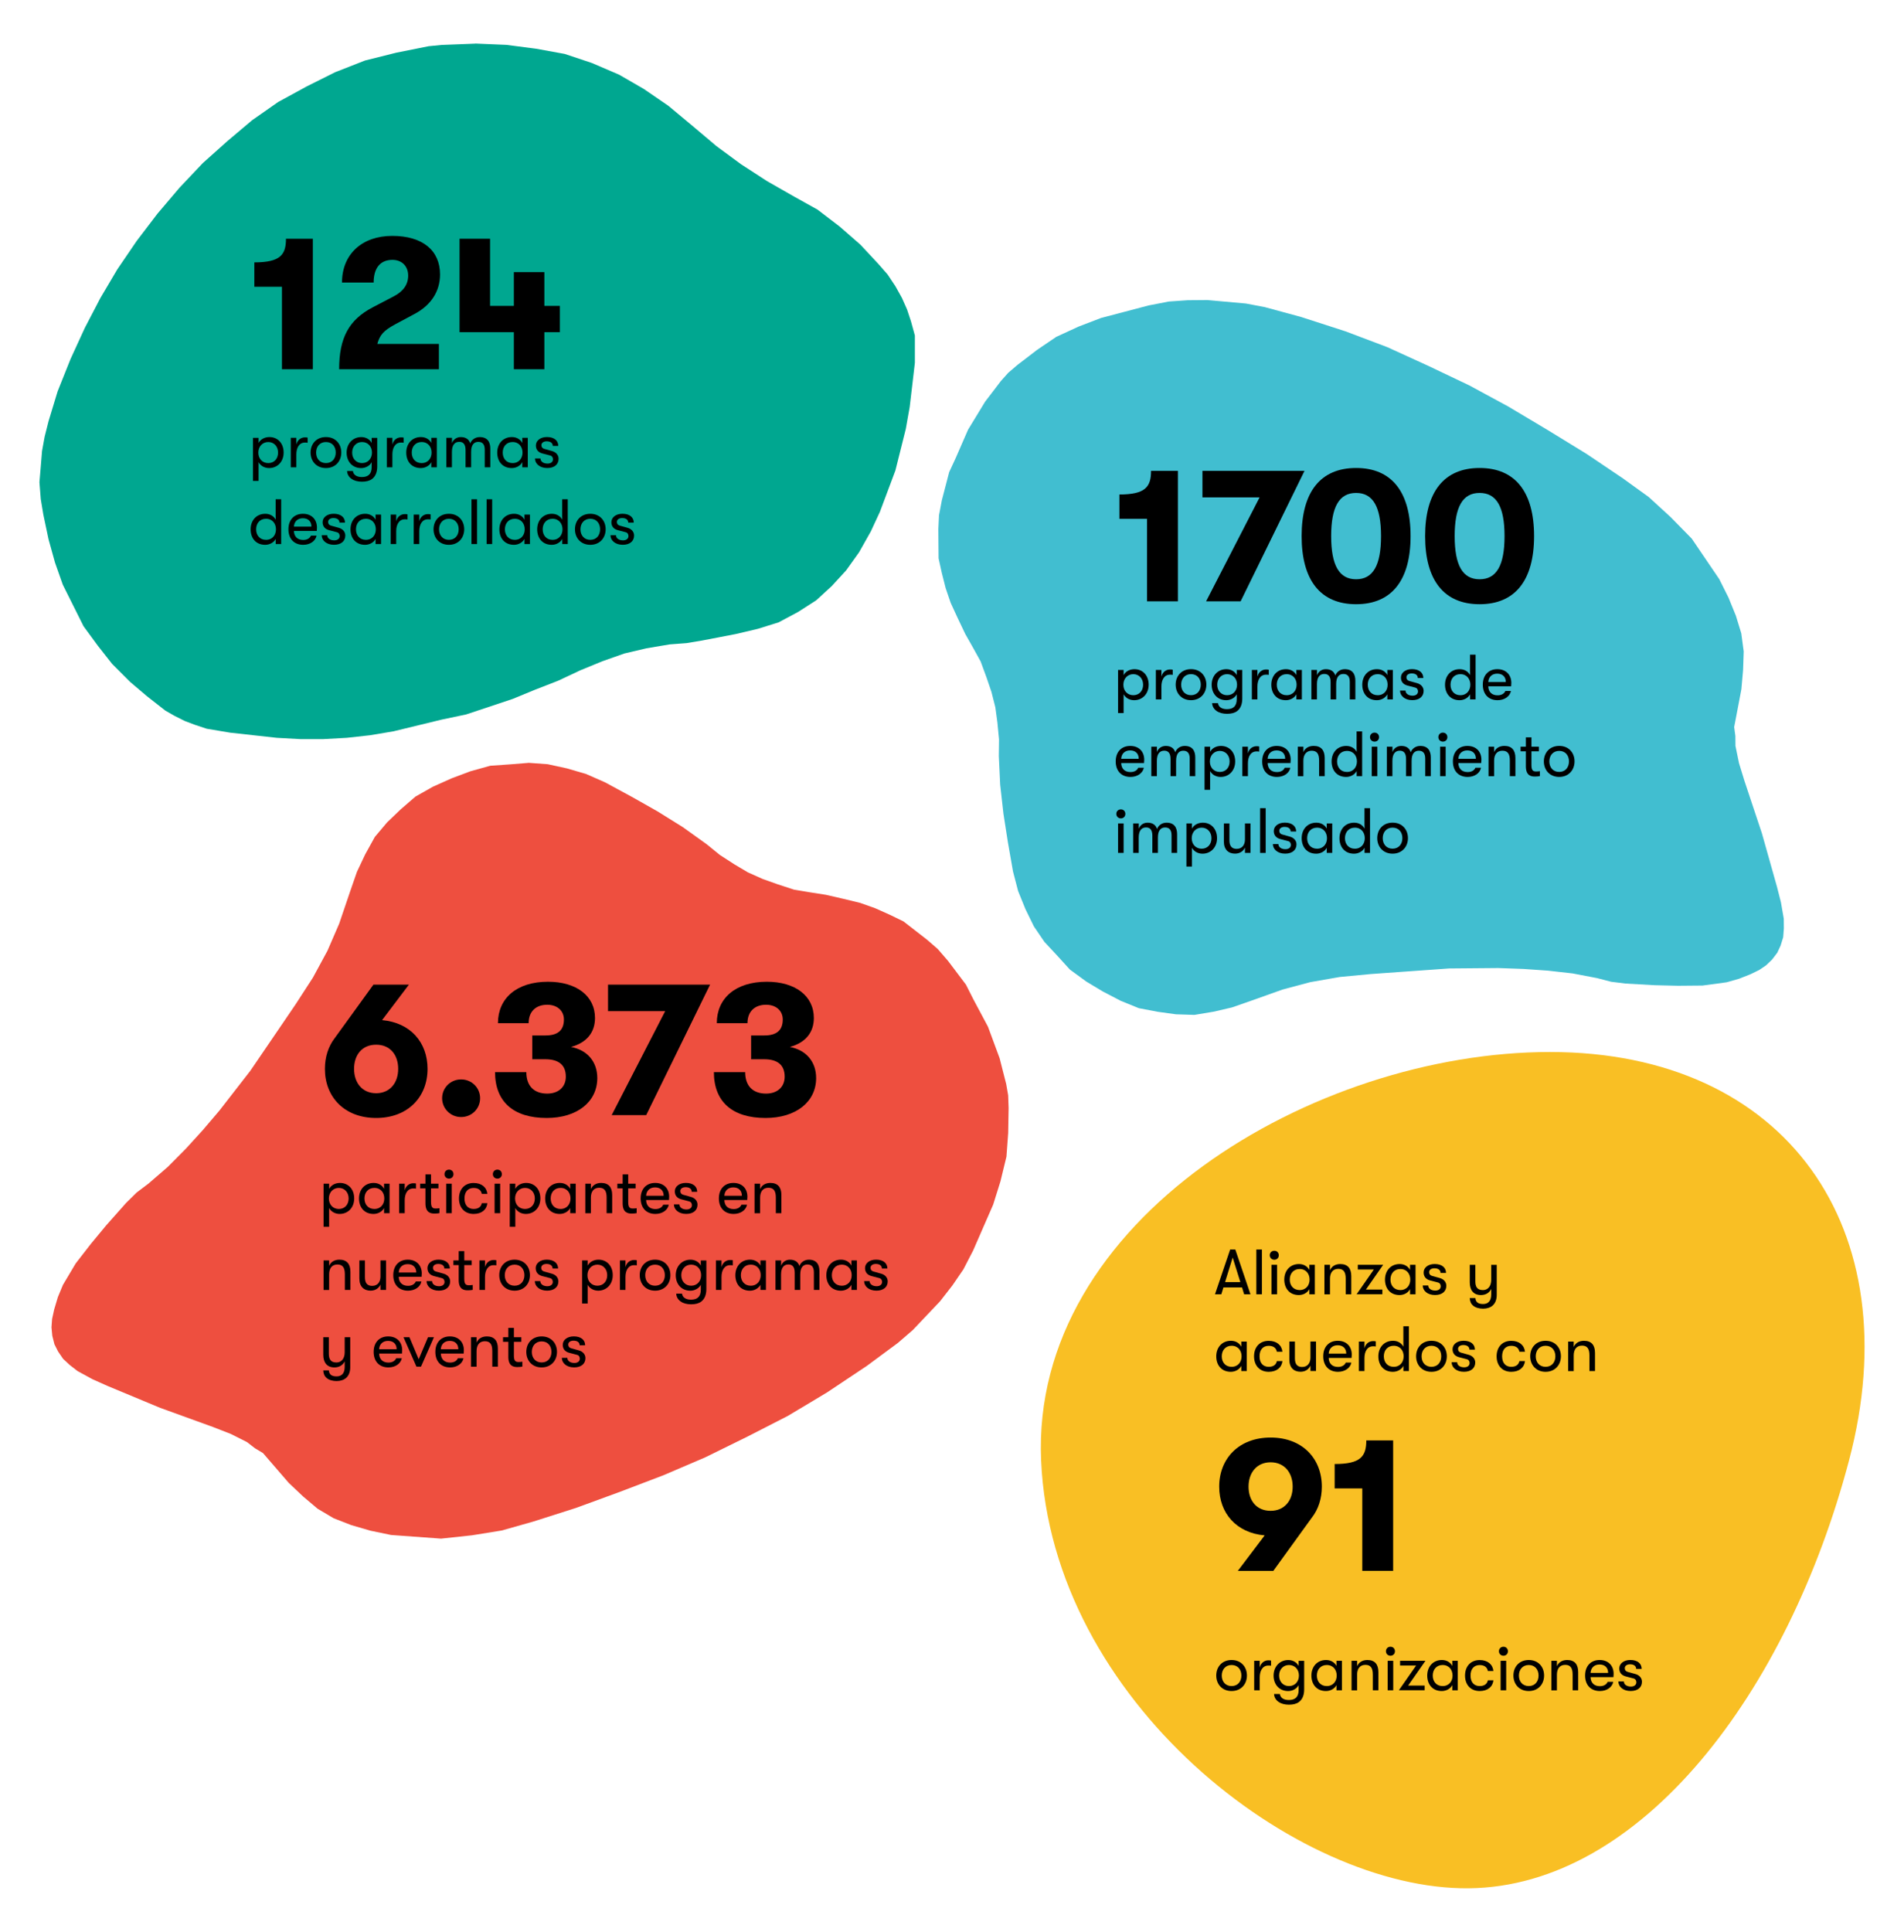
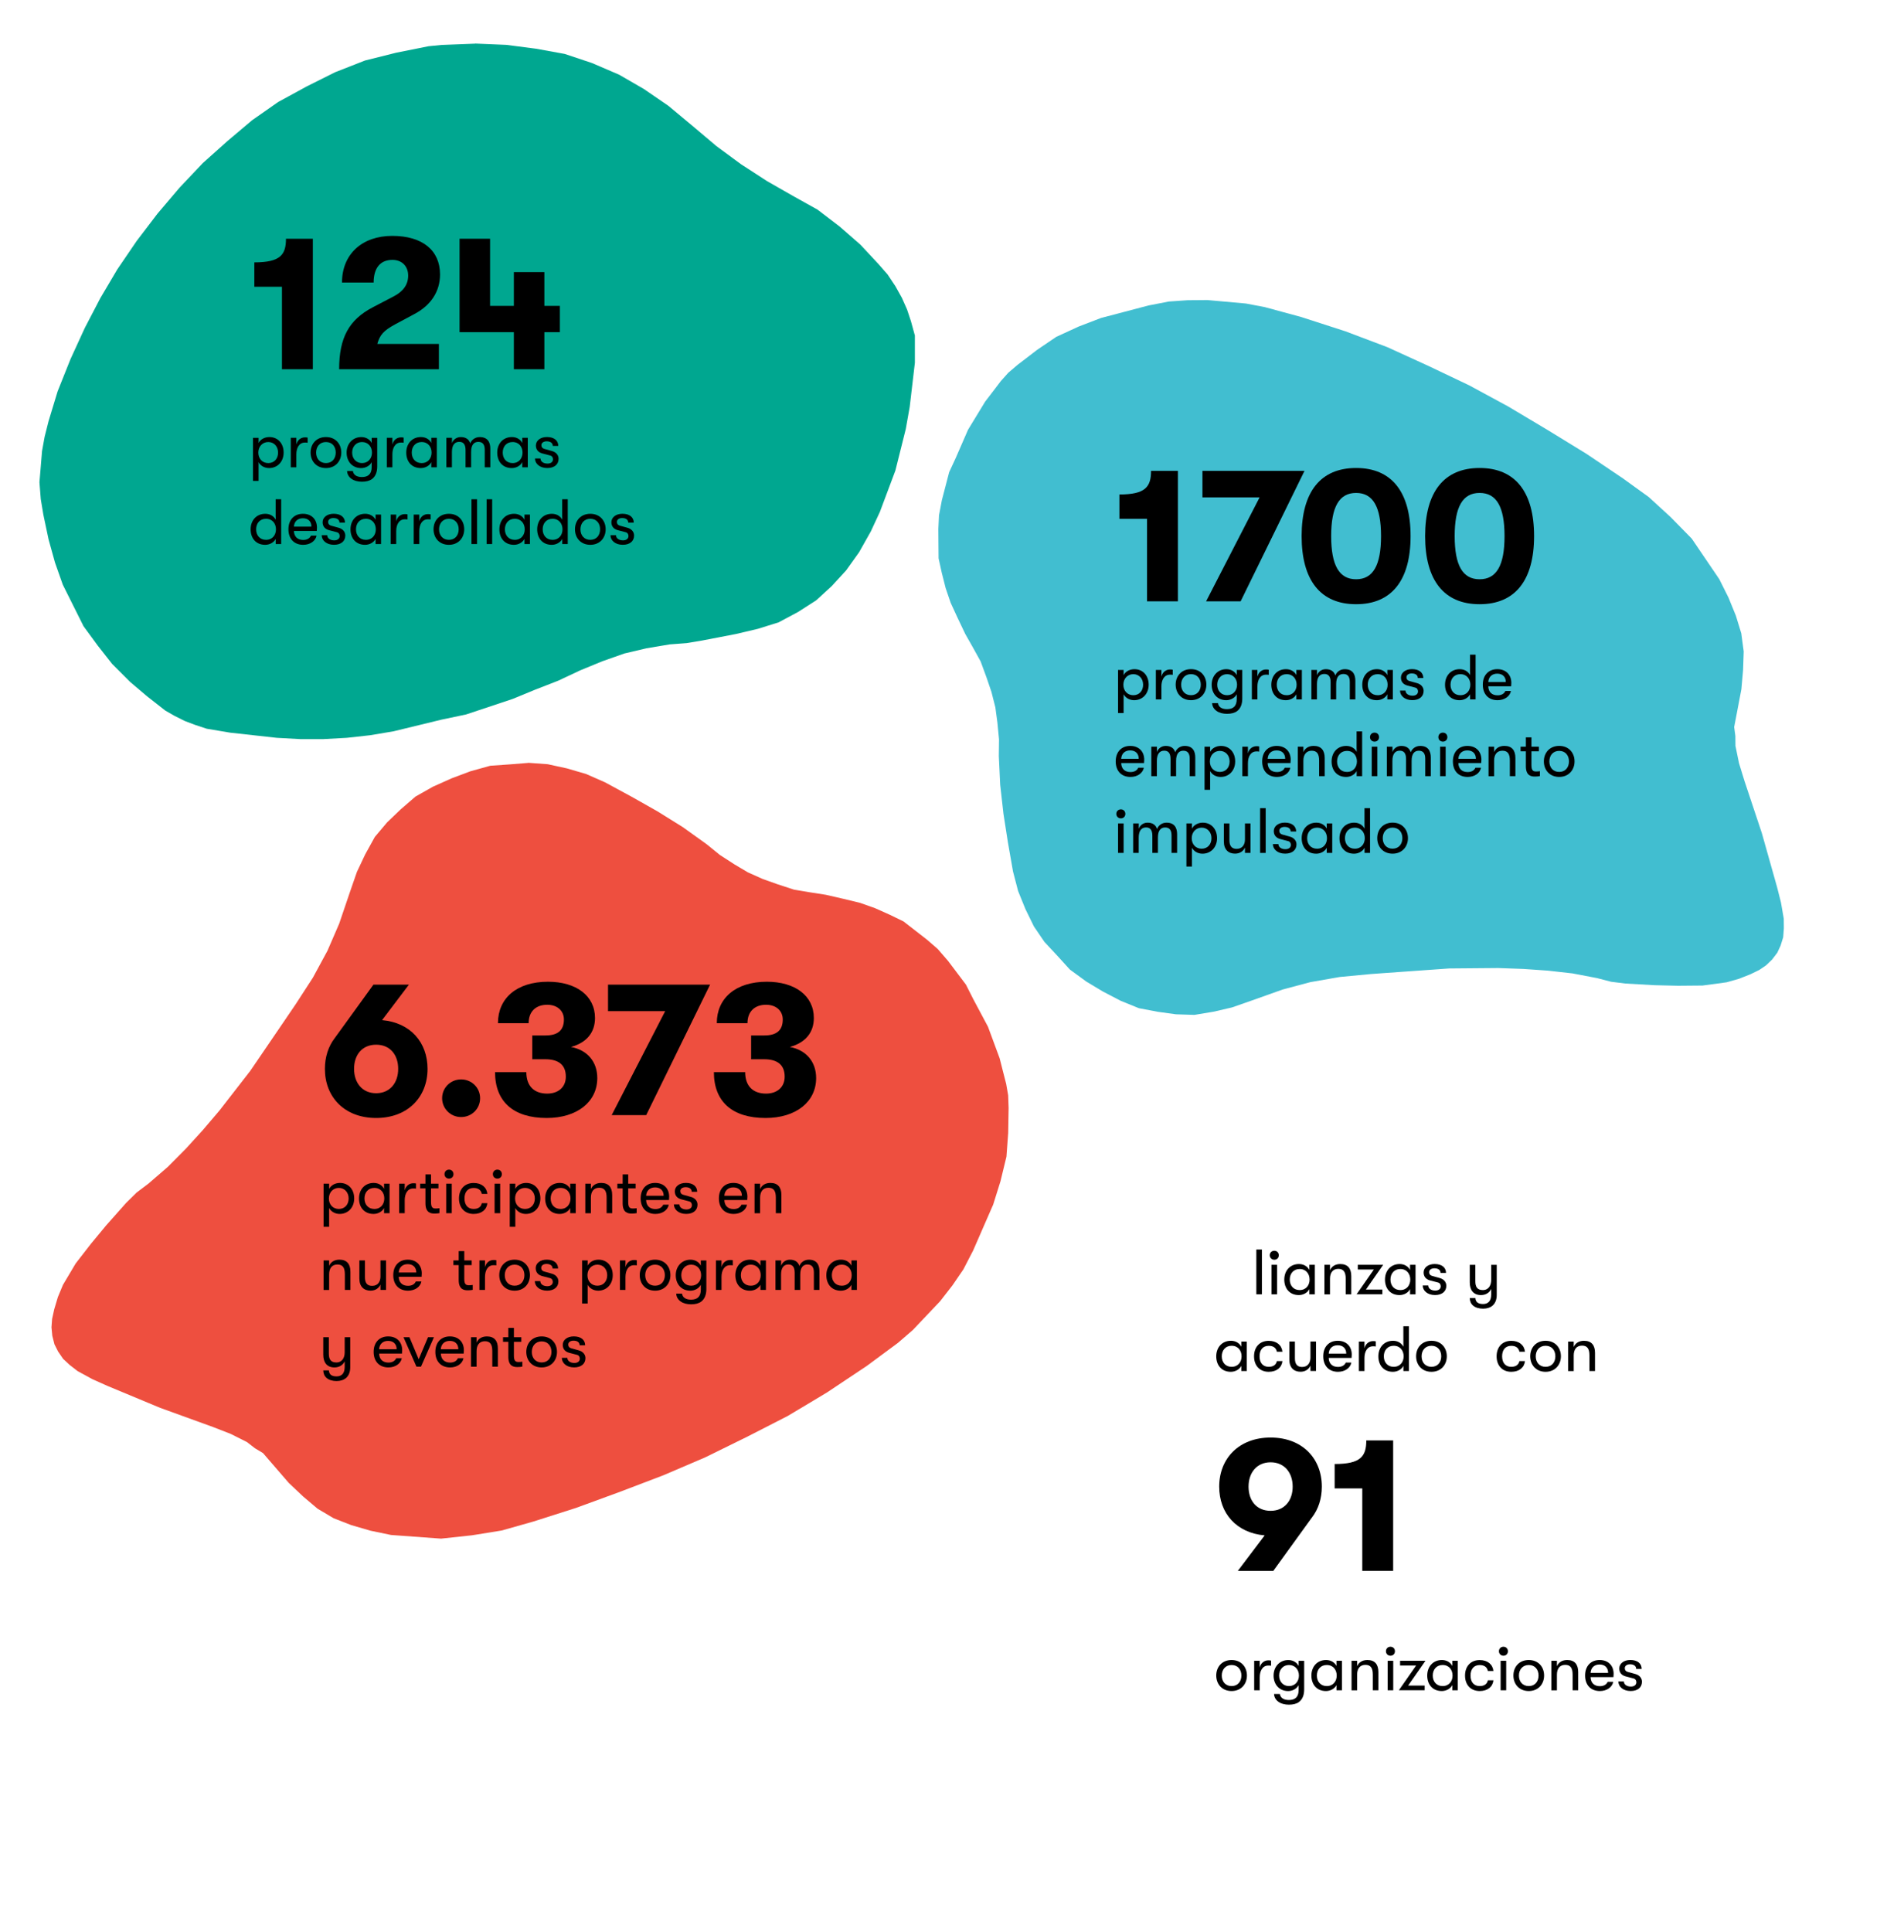
<svg xmlns="http://www.w3.org/2000/svg" id="Capa_1" viewBox="0 0 714.72 725">
  <defs>
    <style>.cls-1{fill:#ee4f3f;}.cls-1,.cls-2,.cls-3{fill-rule:evenodd;}.cls-2{fill:#41bed0;}.cls-4{fill:#f9bf24;}.cls-3{fill:#00a790;}</style>
  </defs>
  <path class="cls-3" d="M178.4,16.38l-12.66.49-4.87.48-12.18,2.44-11.68,2.92-11.2,4.39-10.71,5.35-10.71,5.84-9.74,6.82-9.25,7.8-9.25,8.27-8.76,9.25-8.27,9.74-7.8,10.23-7.3,10.71-6.33,10.71-5.84,11.2-5.36,11.68-4.87,12.18-3.4,11.2-1.47,5.84-.97,5.35-.48,5.84-.49,5.85.49,6.32.97,5.84,1.95,9.25,2.43,8.76,2.92,8.28,3.89,7.79,3.89,7.79,5.36,7.31,5.36,6.82,6.82,6.82,6.32,5.36,6.83,5.35,3.4,1.95,3.89,1.95,3.89,1.47,4.39,1.45,8.76,1.47,8.76.97,8.76.97,8.77.48h8.76l8.76-.48,8.76-.97,8.76-1.47,18.02-4.38,9.25-1.95,8.76-2.92,8.76-2.92,8.28-3.41,8.76-3.41,8.28-3.89,8.27-3.4,8.28-2.92,8.28-1.95,8.76-1.47,6.32-.48,5.84-.97,12.67-2.44,8.27-1.95,7.79-2.43,7.31-3.91,6.82-4.38,5.84-5.36,5.36-5.84,4.87-6.82,4.39-7.79,3.4-7.31,2.92-7.79,2.92-7.79,1.95-7.79,1.95-7.79,1.47-8.28.97-8.28.97-8.27v-10.23l-1.47-5.36-1.45-4.38-1.95-4.39-2.44-4.38-2.92-4.39-3.4-3.89-6.82-7.31-7.8-6.82-8.27-6.32-8.76-4.88-10.23-5.84-9.74-6.32-9.25-6.82-9.25-7.8-8.76-7.3-9.24-6.33-9.25-5.35-10.23-4.39-10.23-3.41-10.71-1.95-11.19-1.45-11.69-.49Z" />
  <path d="M105.84,107.6h-10.37v-9.14c9.72,0,11.88-2.81,11.88-8.86h10.08v48.96h-11.59v-30.96Z" />
  <path d="M139.97,115.3l7.85-4.1c3.6-1.87,5.4-4.46,5.4-7.78,0-3.53-2.38-5.9-5.9-5.9-4.54,0-7.06,3.02-7.06,8.5h-11.88c0-10.58,7.49-17.5,18.87-17.5s17.93,5.47,17.93,14.47c0,6.34-3.38,11.59-9.72,14.91l-7.27,3.89c-4.18,2.3-5.62,3.89-6.55,7.27h23.11v9.5h-37.44c0-11.81,3.67-18.58,12.67-23.26Z" />
  <path d="M210.17,124.66h-5.83v13.9h-11.45v-13.9h-20.38v-35.07h11.45v25.2h8.93v-12.67h11.45v12.67h5.83v9.86Z" />
  <path d="M106.47,169.84c0,3.38-2.28,5.81-5.47,5.81-1.7,0-3.24-.86-3.94-2.23v7.06h-2.09v-16.18h2.09v1.94c.7-1.37,2.28-2.23,4.06-2.23,3.17,0,5.35,2.38,5.35,5.83ZM104.38,169.84c0-2.3-1.54-3.96-3.67-3.96s-3.74,1.63-3.74,3.96,1.54,3.94,3.74,3.94,3.67-1.63,3.67-3.94Z" />
  <path d="M109.15,164.3h2.09v2.52c.46-1.87,1.87-2.69,3.24-2.69.38,0,.74.02,1.01.1v1.92c-.36-.07-.62-.07-1.03-.07-2.18,0-3.22,1.99-3.22,4.44v4.85h-2.09v-11.06Z" />
  <path d="M116.59,169.82c0-3.22,2.16-5.81,5.76-5.81s5.76,2.59,5.76,5.81-2.18,5.83-5.76,5.83-5.76-2.59-5.76-5.83ZM126.03,169.82c0-2.21-1.34-3.94-3.67-3.94s-3.7,1.73-3.7,3.96,1.37,3.94,3.7,3.94,3.67-1.73,3.67-3.96Z" />
  <path d="M141.6,164.3v10.78c0,2.11-.67,3.7-1.92,4.66-.94.7-2.21,1.03-3.82,1.03-1.51,0-2.93-.36-3.91-1.08-1.01-.7-1.61-1.73-1.66-2.93h2.18c.17,1.3,1.27,2.26,3.38,2.26,2.38,0,3.67-1.15,3.67-3.79v-1.8c-.7,1.39-2.33,2.23-3.94,2.23-3.38,0-5.47-2.54-5.47-5.81s2.23-5.83,5.52-5.83c1.7,0,3.19.84,3.89,2.23v-1.94h2.06ZM139.63,169.84c0-2.18-1.42-3.96-3.74-3.96-2.18,0-3.7,1.68-3.7,3.96s1.51,3.94,3.7,3.94c2.33,0,3.74-1.78,3.74-3.94Z" />
  <path d="M145.2,164.3h2.09v2.52c.46-1.87,1.87-2.69,3.24-2.69.38,0,.74.02,1.01.1v1.92c-.36-.07-.62-.07-1.03-.07-2.18,0-3.22,1.99-3.22,4.44v4.85h-2.09v-11.06Z" />
  <path d="M152.5,169.84c0-3.26,2.09-5.83,5.52-5.83,1.75,0,3.19.86,3.89,2.23v-1.94h2.06v11.06h-2.06v-1.94c-.7,1.37-2.28,2.23-3.94,2.23-3.53,0-5.47-2.54-5.47-5.81ZM162,169.84c0-2.14-1.32-3.96-3.74-3.96-2.28,0-3.7,1.68-3.7,3.96s1.42,3.94,3.7,3.94c2.42,0,3.74-1.82,3.74-3.94Z" />
  <path d="M167.57,164.3h2.09v2.02c.41-1.2,1.56-2.3,3.31-2.3,1.94,0,3.12.91,3.55,2.38.48-1.32,1.82-2.38,3.55-2.38,2.98,0,3.98,1.92,3.98,4.34v7.01h-2.09v-6.6c0-2.09-.91-2.95-2.4-2.95-1.63,0-2.71,1.1-2.71,3.79v5.76h-2.09v-6.46c0-2.38-1.01-3.1-2.38-3.1-1.68,0-2.74,1.2-2.74,3.79v5.76h-2.09v-11.06Z" />
  <path d="M186.65,169.84c0-3.26,2.09-5.83,5.52-5.83,1.75,0,3.19.86,3.89,2.23v-1.94h2.06v11.06h-2.06v-1.94c-.7,1.37-2.28,2.23-3.94,2.23-3.53,0-5.47-2.54-5.47-5.81ZM196.15,169.84c0-2.14-1.32-3.96-3.74-3.96-2.28,0-3.7,1.68-3.7,3.96s1.42,3.94,3.7,3.94c2.42,0,3.74-1.82,3.74-3.94Z" />
  <path d="M200.83,172.05h2.06c0,1.08,1.01,1.92,2.64,1.92,1.22,0,2.04-.6,2.04-1.61,0-.62-.29-1.25-1.08-1.44l-2.95-.77c-1.66-.46-2.38-1.58-2.38-2.98,0-1.82,1.68-3.17,4.15-3.17,2.76,0,4.25,1.39,4.25,3.34h-2.06c0-1.06-.84-1.73-2.28-1.73-1.13,0-1.99.53-1.99,1.46,0,.65.34,1.2,1.22,1.42l2.76.77c1.58.43,2.47,1.58,2.47,2.9,0,2.09-1.56,3.48-4.25,3.48-2.86,0-4.61-1.66-4.61-3.6Z" />
  <path d="M105.55,187.36v16.8h-2.06v-1.94c-.7,1.37-2.28,2.23-3.94,2.23-3.53,0-5.47-2.54-5.47-5.81s2.09-5.83,5.52-5.83c1.75,0,3.19.86,3.89,2.23v-1.15h-.02v-6.53h2.09ZM103.59,198.64c0-2.14-1.32-3.96-3.74-3.96-2.28,0-3.7,1.68-3.7,3.96s1.42,3.94,3.7,3.94c2.42,0,3.74-1.82,3.74-3.94Z" />
  <path d="M118.9,199.24h-8.57c.05,2.14,1.37,3.38,3.48,3.38,1.46,0,2.47-.6,2.93-1.63h2.09c-.38,2.04-2.42,3.46-5.02,3.46-3.41,0-5.54-2.26-5.54-5.83s2.16-5.81,5.45-5.81,5.26,2.14,5.26,5.18c0,.48-.02.72-.07,1.25ZM116.91,197.63c0-1.94-1.2-3.14-3.22-3.14s-3.26,1.27-3.36,3.14h6.58Z" />
  <path d="M120.77,200.85h2.06c0,1.08,1.01,1.92,2.64,1.92,1.22,0,2.04-.6,2.04-1.61,0-.62-.29-1.25-1.08-1.44l-2.95-.77c-1.66-.46-2.38-1.58-2.38-2.98,0-1.82,1.68-3.17,4.15-3.17,2.76,0,4.25,1.39,4.25,3.34h-2.06c0-1.06-.84-1.73-2.28-1.73-1.13,0-1.99.53-1.99,1.46,0,.65.34,1.2,1.22,1.42l2.76.77c1.58.43,2.47,1.58,2.47,2.9,0,2.09-1.56,3.48-4.25,3.48-2.86,0-4.61-1.66-4.61-3.6Z" />
  <path d="M131.57,198.64c0-3.26,2.09-5.83,5.52-5.83,1.75,0,3.19.86,3.89,2.23v-1.94h2.06v11.06h-2.06v-1.94c-.7,1.37-2.28,2.23-3.94,2.23-3.53,0-5.47-2.54-5.47-5.81ZM141.07,198.64c0-2.14-1.32-3.96-3.74-3.96-2.28,0-3.7,1.68-3.7,3.96s1.42,3.94,3.7,3.94c2.42,0,3.74-1.82,3.74-3.94Z" />
  <path d="M146.64,193.1h2.09v2.52c.46-1.87,1.87-2.69,3.24-2.69.38,0,.74.02,1.01.1v1.92c-.36-.07-.62-.07-1.03-.07-2.18,0-3.22,1.99-3.22,4.44v4.85h-2.09v-11.06Z" />
  <path d="M155.3,193.1h2.09v2.52c.46-1.87,1.87-2.69,3.24-2.69.38,0,.74.02,1.01.1v1.92c-.36-.07-.62-.07-1.03-.07-2.18,0-3.22,1.99-3.22,4.44v4.85h-2.09v-11.06Z" />
  <path d="M162.74,198.62c0-3.22,2.16-5.81,5.76-5.81s5.76,2.59,5.76,5.81-2.18,5.83-5.76,5.83-5.76-2.59-5.76-5.83ZM172.18,198.62c0-2.21-1.34-3.94-3.67-3.94s-3.7,1.73-3.7,3.96,1.37,3.94,3.7,3.94,3.67-1.73,3.67-3.96Z" />
-   <path d="M176.98,187.36h2.09v16.8h-2.09v-16.8Z" />
+   <path d="M176.98,187.36h2.09v16.8h-2.09v-16.8" />
  <path d="M182.66,187.36h2.09v16.8h-2.09v-16.8Z" />
  <path d="M187.46,198.64c0-3.26,2.09-5.83,5.52-5.83,1.75,0,3.19.86,3.89,2.23v-1.94h2.06v11.06h-2.06v-1.94c-.7,1.37-2.28,2.23-3.94,2.23-3.53,0-5.47-2.54-5.47-5.81ZM196.97,198.64c0-2.14-1.32-3.96-3.74-3.96-2.28,0-3.7,1.68-3.7,3.96s1.42,3.94,3.7,3.94c2.42,0,3.74-1.82,3.74-3.94Z" />
  <path d="M213.12,187.36v16.8h-2.06v-1.94c-.7,1.37-2.28,2.23-3.94,2.23-3.53,0-5.47-2.54-5.47-5.81s2.09-5.83,5.52-5.83c1.75,0,3.19.86,3.89,2.23v-1.15h-.02v-6.53h2.09ZM211.15,198.64c0-2.14-1.32-3.96-3.74-3.96-2.28,0-3.7,1.68-3.7,3.96s1.42,3.94,3.7,3.94c2.42,0,3.74-1.82,3.74-3.94Z" />
  <path d="M215.83,198.62c0-3.22,2.16-5.81,5.76-5.81s5.76,2.59,5.76,5.81-2.18,5.83-5.76,5.83-5.76-2.59-5.76-5.83ZM225.26,198.62c0-2.21-1.34-3.94-3.67-3.94s-3.7,1.73-3.7,3.96,1.37,3.94,3.7,3.94,3.67-1.73,3.67-3.96Z" />
  <path d="M229.17,200.85h2.06c0,1.08,1.01,1.92,2.64,1.92,1.22,0,2.04-.6,2.04-1.61,0-.62-.29-1.25-1.08-1.44l-2.95-.77c-1.66-.46-2.38-1.58-2.38-2.98,0-1.82,1.68-3.17,4.15-3.17,2.76,0,4.25,1.39,4.25,3.34h-2.06c0-1.06-.84-1.73-2.28-1.73-1.13,0-1.99.53-1.99,1.46,0,.65.34,1.2,1.22,1.42l2.76.77c1.58.43,2.47,1.58,2.47,2.9,0,2.09-1.56,3.48-4.25,3.48-2.86,0-4.61-1.66-4.61-3.6Z" />
  <path class="cls-2" d="M392.17,353.58l4.58,4.92,4.86,5.34,6.13,4.48,6.26,3.76,6.69,3.49,6.82,2.77,7.09,1.35,6.81.94,6.95.22,7.22-1.2,6.92-1.61,7.49-2.62,11.44-4.07,10.45-2.79,11.03-1.93,11.6-1.1,11.19-.8,18.27-1.3,18.41-.16,9.5.34,9.07.63,9.36,1.05,9.21,1.76,5.26,1.37,5.39.67,10.92.62,8.78.21,9.21-.08,4.53-.61,4.53-.61,4.65-1.32,4.38-1.74,3.24-1.58,2.53-1.72,2.25-2.16,1.96-2.57,1.25-2.69.97-3.13.25-3.27-.03-3.68-1.05-6.07-1.47-5.8-5.7-20.21-6.54-19.64-2.04-6.63-1.34-6.51-.03-3.68-.45-3.4.68-3.54.68-3.56,1.35-7.09.64-7.22.23-6.95-.91-6.79-2.04-6.64-2.76-6.77-3.46-6.92-10.33-15.21-8-8.15-8.14-7.45-9.69-7-13.69-9.22-14.81-9.08-14.52-8.66-14.67-7.95-15.5-7.38-15.22-6.95-15.77-5.96-16.63-5.38-13.63-3.7-7.09-1.35-7.24-.65-7.24-.65-7.37.06-7.07.49-7.64,1.48-8.91,2.35-8.9,2.34-8.33,3.19-8.47,3.89-7.19,4.88-7.31,5.59-3.52,3-2.81,3.14-2.93,3.85-2.95,3.85-6.42,10.54-4.59,10.53-2.5,5.4-1.37,5.26-1.37,5.26-1.08,5.68-.24,5.1.04,5.52.05,5.53,1.18,5.37,1.47,5.8,1.88,5.51,2.6,5.64,2.89,6.07,3.03,5.35,2.73,4.94,2.18,5.93,1.88,5.51,1.47,5.8.76,5.66.62,6.38-.08,6.23.51,10.76,1.23,10.9,1.65,10.6,1.93,11.03,1.92,7.36,2.75,6.78,3.17,6.49,4.02,5.91Z" />
  <path d="M430.57,194.7h-10.37v-9.14c9.72,0,11.88-2.81,11.88-8.86h10.08v48.96h-11.59v-30.96Z" />
  <path d="M472.83,186.64h-21.46v-9.94h38.31l-23.98,48.96h-12.96l20.09-39.03Z" />
  <path d="M488.6,201.18c0-16.63,7.13-25.56,20.45-25.56s20.45,8.93,20.45,25.56-7.13,25.56-20.45,25.56-20.45-8.93-20.45-25.56ZM518.41,201.18c0-11.02-3.03-16.2-9.36-16.2s-9.36,5.18-9.36,16.2,3.03,16.2,9.36,16.2,9.36-5.18,9.36-16.2Z" />
  <path d="M534.96,201.18c0-16.63,7.13-25.56,20.45-25.56s20.45,8.93,20.45,25.56-7.13,25.56-20.45,25.56-20.45-8.93-20.45-25.56ZM564.77,201.18c0-11.02-3.02-16.2-9.36-16.2s-9.36,5.18-9.36,16.2,3.02,16.2,9.36,16.2,9.36-5.18,9.36-16.2Z" />
  <path d="M431.19,256.95c0,3.38-2.28,5.81-5.47,5.81-1.71,0-3.24-.86-3.94-2.23v7.06h-2.09v-16.18h2.09v1.94c.7-1.37,2.28-2.23,4.06-2.23,3.17,0,5.35,2.38,5.35,5.83ZM429.1,256.95c0-2.3-1.54-3.96-3.67-3.96s-3.74,1.63-3.74,3.96,1.54,3.94,3.74,3.94,3.67-1.63,3.67-3.94Z" />
  <path d="M433.88,251.4h2.09v2.52c.46-1.87,1.87-2.69,3.24-2.69.38,0,.74.02,1.01.1v1.92c-.36-.07-.62-.07-1.03-.07-2.18,0-3.22,1.99-3.22,4.44v4.85h-2.09v-11.06Z" />
  <path d="M441.32,256.92c0-3.22,2.16-5.81,5.76-5.81s5.76,2.59,5.76,5.81-2.18,5.83-5.76,5.83-5.76-2.59-5.76-5.83ZM450.75,256.92c0-2.21-1.34-3.94-3.67-3.94s-3.7,1.73-3.7,3.96,1.37,3.94,3.7,3.94,3.67-1.73,3.67-3.96Z" />
  <path d="M466.32,251.4v10.78c0,2.11-.67,3.7-1.92,4.66-.94.7-2.21,1.03-3.82,1.03-1.51,0-2.93-.36-3.91-1.08-1.01-.7-1.61-1.73-1.66-2.93h2.18c.17,1.3,1.27,2.26,3.38,2.26,2.38,0,3.67-1.15,3.67-3.79v-1.8c-.7,1.39-2.33,2.23-3.94,2.23-3.38,0-5.47-2.54-5.47-5.81s2.23-5.83,5.52-5.83c1.7,0,3.19.84,3.89,2.23v-1.94h2.06ZM464.36,256.95c0-2.18-1.42-3.96-3.74-3.96-2.18,0-3.7,1.68-3.7,3.96s1.51,3.94,3.7,3.94c2.33,0,3.74-1.78,3.74-3.94Z" />
  <path d="M469.92,251.4h2.09v2.52c.46-1.87,1.87-2.69,3.24-2.69.38,0,.74.02,1.01.1v1.92c-.36-.07-.62-.07-1.03-.07-2.18,0-3.22,1.99-3.22,4.44v4.85h-2.09v-11.06Z" />
  <path d="M477.22,256.95c0-3.26,2.09-5.83,5.52-5.83,1.75,0,3.19.86,3.89,2.23v-1.94h2.06v11.06h-2.06v-1.94c-.7,1.37-2.28,2.23-3.94,2.23-3.53,0-5.47-2.54-5.47-5.81ZM486.72,256.95c0-2.14-1.32-3.96-3.75-3.96-2.28,0-3.7,1.68-3.7,3.96s1.42,3.94,3.7,3.94c2.42,0,3.75-1.82,3.75-3.94Z" />
  <path d="M492.29,251.4h2.09v2.02c.41-1.2,1.56-2.3,3.31-2.3,1.94,0,3.12.91,3.55,2.38.48-1.32,1.82-2.38,3.55-2.38,2.98,0,3.98,1.92,3.98,4.34v7.01h-2.09v-6.6c0-2.09-.91-2.95-2.4-2.95-1.63,0-2.71,1.1-2.71,3.79v5.76h-2.09v-6.46c0-2.38-1.01-3.1-2.38-3.1-1.68,0-2.74,1.2-2.74,3.79v5.76h-2.09v-11.06Z" />
  <path d="M511.37,256.95c0-3.26,2.09-5.83,5.52-5.83,1.75,0,3.19.86,3.89,2.23v-1.94h2.06v11.06h-2.06v-1.94c-.7,1.37-2.28,2.23-3.94,2.23-3.53,0-5.47-2.54-5.47-5.81ZM520.88,256.95c0-2.14-1.32-3.96-3.74-3.96-2.28,0-3.7,1.68-3.7,3.96s1.42,3.94,3.7,3.94c2.42,0,3.74-1.82,3.74-3.94Z" />
  <path d="M525.55,259.15h2.06c0,1.08,1.01,1.92,2.64,1.92,1.22,0,2.04-.6,2.04-1.61,0-.62-.29-1.25-1.08-1.44l-2.95-.77c-1.66-.46-2.38-1.58-2.38-2.98,0-1.82,1.68-3.17,4.15-3.17,2.76,0,4.25,1.39,4.25,3.34h-2.06c0-1.06-.84-1.73-2.28-1.73-1.13,0-1.99.53-1.99,1.46,0,.65.34,1.2,1.22,1.42l2.76.77c1.58.43,2.47,1.58,2.47,2.9,0,2.09-1.56,3.48-4.25,3.48-2.86,0-4.61-1.66-4.61-3.6Z" />
  <path d="M553.9,245.67v16.8h-2.06v-1.94c-.7,1.37-2.28,2.23-3.94,2.23-3.53,0-5.47-2.54-5.47-5.81s2.09-5.83,5.52-5.83c1.75,0,3.19.86,3.89,2.23v-1.15h-.02v-6.53h2.09ZM551.93,256.95c0-2.14-1.32-3.96-3.74-3.96-2.28,0-3.7,1.68-3.7,3.96s1.42,3.94,3.7,3.94c2.42,0,3.74-1.82,3.74-3.94Z" />
  <path d="M567.24,257.55h-8.57c.05,2.14,1.37,3.38,3.48,3.38,1.46,0,2.47-.6,2.93-1.63h2.09c-.38,2.04-2.42,3.46-5.02,3.46-3.41,0-5.54-2.26-5.54-5.83s2.16-5.81,5.45-5.81,5.26,2.14,5.26,5.18c0,.48-.03.72-.07,1.25ZM565.25,255.94c0-1.94-1.2-3.14-3.22-3.14s-3.26,1.27-3.36,3.14h6.58Z" />
  <path d="M429.44,286.35h-8.57c.05,2.14,1.37,3.38,3.48,3.38,1.46,0,2.47-.6,2.93-1.63h2.09c-.38,2.04-2.42,3.46-5.02,3.46-3.41,0-5.54-2.26-5.54-5.83s2.16-5.81,5.45-5.81,5.26,2.14,5.26,5.18c0,.48-.02.72-.07,1.25ZM427.45,284.74c0-1.94-1.2-3.14-3.22-3.14s-3.26,1.27-3.36,3.14h6.58Z" />
  <path d="M432.2,280.2h2.09v2.02c.41-1.2,1.56-2.3,3.31-2.3,1.95,0,3.12.91,3.55,2.38.48-1.32,1.82-2.38,3.55-2.38,2.98,0,3.98,1.92,3.98,4.34v7.01h-2.09v-6.6c0-2.09-.91-2.95-2.4-2.95-1.63,0-2.71,1.1-2.71,3.79v5.76h-2.09v-6.46c0-2.38-1.01-3.1-2.38-3.1-1.68,0-2.74,1.2-2.74,3.79v5.76h-2.09v-11.06Z" />
  <path d="M463.66,285.75c0,3.38-2.28,5.81-5.47,5.81-1.7,0-3.24-.86-3.94-2.23v7.06h-2.09v-16.18h2.09v1.94c.7-1.37,2.28-2.23,4.06-2.23,3.17,0,5.35,2.38,5.35,5.83ZM461.57,285.75c0-2.3-1.54-3.96-3.67-3.96s-3.74,1.63-3.74,3.96,1.54,3.94,3.74,3.94,3.67-1.63,3.67-3.94Z" />
  <path d="M466.35,280.2h2.09v2.52c.46-1.87,1.87-2.69,3.24-2.69.38,0,.74.02,1.01.1v1.92c-.36-.07-.62-.07-1.03-.07-2.18,0-3.22,1.99-3.22,4.44v4.85h-2.09v-11.06Z" />
  <path d="M484.42,286.35h-8.57c.05,2.14,1.37,3.38,3.48,3.38,1.46,0,2.47-.6,2.93-1.63h2.09c-.38,2.04-2.42,3.46-5.02,3.46-3.41,0-5.54-2.26-5.54-5.83s2.16-5.81,5.45-5.81,5.26,2.14,5.26,5.18c0,.48-.03.72-.07,1.25ZM482.43,284.74c0-1.94-1.2-3.14-3.22-3.14s-3.26,1.27-3.36,3.14h6.58Z" />
  <path d="M487.18,280.2h2.09v2.04c.6-1.42,1.94-2.33,3.86-2.33,2.74,0,4.13,1.58,4.13,4.54v6.82h-2.09v-5.9c0-2.47-.82-3.65-2.79-3.65s-3.12,1.44-3.12,3.7v5.86h-2.09v-11.06Z" />
  <path d="M511.32,274.47v16.8h-2.06v-1.94c-.7,1.37-2.28,2.23-3.94,2.23-3.53,0-5.47-2.54-5.47-5.81s2.09-5.83,5.52-5.83c1.75,0,3.19.86,3.89,2.23v-1.15h-.02v-6.53h2.09ZM509.36,285.75c0-2.14-1.32-3.96-3.75-3.96-2.28,0-3.7,1.68-3.7,3.96s1.42,3.94,3.7,3.94c2.42,0,3.75-1.82,3.75-3.94Z" />
  <path d="M514.27,276.63c0-.96.7-1.7,1.71-1.7s1.68.74,1.68,1.7-.7,1.68-1.68,1.68-1.71-.74-1.71-1.68ZM514.92,280.2h2.09v11.06h-2.09v-11.06Z" />
  <path d="M520.61,280.2h2.09v2.02c.41-1.2,1.56-2.3,3.31-2.3,1.95,0,3.12.91,3.55,2.38.48-1.32,1.82-2.38,3.55-2.38,2.98,0,3.98,1.92,3.98,4.34v7.01h-2.09v-6.6c0-2.09-.91-2.95-2.4-2.95-1.63,0-2.71,1.1-2.71,3.79v5.76h-2.09v-6.46c0-2.38-1.01-3.1-2.38-3.1-1.68,0-2.74,1.2-2.74,3.79v5.76h-2.09v-11.06Z" />
  <path d="M539.93,276.63c0-.96.7-1.7,1.7-1.7s1.68.74,1.68,1.7-.7,1.68-1.68,1.68-1.7-.74-1.7-1.68ZM540.58,280.2h2.09v11.06h-2.09v-11.06Z" />
  <path d="M556.01,286.35h-8.57c.05,2.14,1.37,3.38,3.48,3.38,1.46,0,2.47-.6,2.93-1.63h2.09c-.38,2.04-2.42,3.46-5.02,3.46-3.41,0-5.54-2.26-5.54-5.83s2.16-5.81,5.45-5.81,5.26,2.14,5.26,5.18c0,.48-.02.72-.07,1.25ZM554.02,284.74c0-1.94-1.2-3.14-3.22-3.14s-3.26,1.27-3.36,3.14h6.58Z" />
  <path d="M558.77,280.2h2.09v2.04c.6-1.42,1.94-2.33,3.86-2.33,2.74,0,4.13,1.58,4.13,4.54v6.82h-2.09v-5.9c0-2.47-.82-3.65-2.78-3.65-2.06,0-3.12,1.44-3.12,3.7v5.86h-2.09v-11.06Z" />
  <path d="M578.04,289.39v1.85c-.41.1-1.15.17-1.85.17-1.32,0-3.41-.24-3.41-3.82v-5.64h-1.99v-1.75h1.99v-3.5h2.09v3.5h2.79v1.75h-2.79v5.18c0,2.11.72,2.38,1.78,2.38.43,0,1.08-.05,1.39-.12Z" />
  <path d="M579.53,285.72c0-3.22,2.16-5.81,5.76-5.81s5.76,2.59,5.76,5.81-2.18,5.83-5.76,5.83-5.76-2.59-5.76-5.83ZM588.96,285.72c0-2.21-1.34-3.94-3.67-3.94s-3.7,1.73-3.7,3.96,1.37,3.94,3.7,3.94,3.67-1.73,3.67-3.96Z" />
  <path d="M419.04,305.43c0-.96.7-1.7,1.71-1.7s1.68.74,1.68,1.7-.7,1.68-1.68,1.68-1.71-.74-1.71-1.68ZM419.69,309h2.09v11.06h-2.09v-11.06Z" />
  <path d="M425.38,309h2.09v2.02c.41-1.2,1.56-2.3,3.31-2.3,1.94,0,3.12.91,3.55,2.38.48-1.32,1.82-2.38,3.55-2.38,2.98,0,3.98,1.92,3.98,4.34v7.01h-2.09v-6.6c0-2.09-.91-2.95-2.4-2.95-1.63,0-2.71,1.1-2.71,3.79v5.76h-2.09v-6.46c0-2.38-1.01-3.1-2.38-3.1-1.68,0-2.74,1.2-2.74,3.79v5.76h-2.09v-11.06Z" />
  <path d="M456.85,314.55c0,3.38-2.28,5.81-5.47,5.81-1.7,0-3.24-.87-3.94-2.23v7.06h-2.09v-16.18h2.09v1.94c.7-1.37,2.28-2.23,4.06-2.23,3.17,0,5.35,2.38,5.35,5.83ZM454.76,314.55c0-2.3-1.54-3.96-3.67-3.96s-3.74,1.63-3.74,3.96,1.54,3.94,3.74,3.94,3.67-1.63,3.67-3.94Z" />
  <path d="M459.41,315.82v-6.82h2.09v6.31c0,1.97.72,3.24,2.69,3.24,2.28,0,3.14-1.75,3.14-3.5v-6.05h2.09v11.06h-2.09v-2.02c-.6,1.37-1.9,2.3-3.72,2.3-2.47,0-4.2-1.49-4.2-4.54Z" />
  <path d="M473.02,303.27h2.09v16.8h-2.09v-16.8Z" />
  <path d="M477.82,316.75h2.06c0,1.08,1.01,1.92,2.64,1.92,1.22,0,2.04-.6,2.04-1.61,0-.62-.29-1.25-1.08-1.44l-2.95-.77c-1.66-.46-2.38-1.58-2.38-2.98,0-1.82,1.68-3.17,4.15-3.17,2.76,0,4.25,1.39,4.25,3.34h-2.06c0-1.06-.84-1.73-2.28-1.73-1.13,0-1.99.53-1.99,1.46,0,.65.34,1.2,1.22,1.42l2.76.77c1.58.43,2.47,1.58,2.47,2.9,0,2.09-1.56,3.48-4.25,3.48-2.86,0-4.61-1.66-4.61-3.6Z" />
  <path d="M488.62,314.55c0-3.26,2.09-5.83,5.52-5.83,1.75,0,3.19.86,3.89,2.23v-1.94h2.06v11.06h-2.06v-1.94c-.7,1.37-2.28,2.23-3.94,2.23-3.53,0-5.47-2.54-5.47-5.81ZM498.12,314.55c0-2.14-1.32-3.96-3.74-3.96-2.28,0-3.7,1.68-3.7,3.96s1.42,3.94,3.7,3.94c2.42,0,3.74-1.82,3.74-3.94Z" />
  <path d="M514.28,303.27v16.8h-2.06v-1.94c-.7,1.37-2.28,2.23-3.94,2.23-3.53,0-5.47-2.54-5.47-5.81s2.09-5.83,5.52-5.83c1.75,0,3.19.86,3.89,2.23v-1.15h-.02v-6.53h2.09ZM512.31,314.55c0-2.14-1.32-3.96-3.74-3.96-2.28,0-3.7,1.68-3.7,3.96s1.42,3.94,3.7,3.94c2.42,0,3.74-1.82,3.74-3.94Z" />
  <path d="M516.99,314.52c0-3.22,2.16-5.81,5.76-5.81s5.76,2.59,5.76,5.81-2.18,5.83-5.76,5.83-5.76-2.59-5.76-5.83ZM526.42,314.52c0-2.21-1.34-3.94-3.67-3.94s-3.7,1.73-3.7,3.96,1.37,3.94,3.7,3.94,3.67-1.73,3.67-3.96Z" />
  <path class="cls-1" d="M198.3,286.29l-6.86.55-7.37.51-7.49,2.08-7,2.63-7.05,3.15-6.56,3.71-5.59,4.83-5.08,4.87-4.59,5.44-3.62,6.55-3.11,6.58-2.66,7.67-4,11.77-4.4,10.16-5.46,10.08-6.49,10.01-6.46,9.49-10.56,15.48-11.56,14.88-6.31,7.41-6.27,6.88-6.79,6.84-7.26,6.28-4.44,3.35-3.96,3.9-7.43,8.37-5.74,6.92-5.78,7.45-2.39,4.02-2.39,4.02-1.9,4.57-1.38,4.62-.79,3.6-.23,3.13.3,3.18.81,3.2,1.37,2.71,1.89,2.76,2.46,2.28,2.98,2.31,5.54,3.02,5.59,2.5,19.84,8.26,19.92,7.22,6.62,2.58,6.08,3.06,2.98,2.31,3.01,1.8,2.41,2.79,2.42,2.8,4.83,5.59,5.39,5.1,5.44,4.6,6.03,3.58,6.63,2.58,7.18,2.09,7.75,1.61,18.77,1.37,11.62-1.25,11.14-1.8,11.77-3.33,16.09-5.13,16.7-6.12,16.17-6.16,15.69-6.72,15.77-7.75,15.24-7.8,14.8-8.87,14.88-9.93,11.62-8.59,5.59-4.83,5.12-5.4,5.12-5.4,4.63-5.95,4.1-5.99,3.66-7.07,3.77-8.64,3.77-8.63,2.73-8.72,2.25-9.27.65-8.87.16-9.42-.17-4.74-.74-4.25-1.23-4.8-1.22-4.81-4.38-11.85-5.53-10.37-2.75-5.44-3.35-4.44-3.35-4.44-3.87-4.47-3.94-3.43-4.46-3.47-4.47-3.47-5.06-2.46-5.59-2.5-5.61-1.99-6.18-1.5-6.71-1.54-6.22-.97-5.7-.95-6.14-2.01-5.61-1.99-5.59-2.5-5.02-2.98-5.51-3.56-4.95-4.02-8.96-6.42-9.53-5.93-9.56-5.41-10.08-5.46-7.12-3.13-7.18-2.1-7.22-1.57-7.3-.53Z" />
  <path d="M160.49,401.11c0,10.58-7.42,18.43-19.3,18.43s-19.23-7.85-19.23-18.43c0-4.46,1.3-8.43,3.67-11.52l14.55-20.09h13.32l-10.08,13.32c10.66.94,17.07,8.35,17.07,18.29ZM149.47,401.11c0-5.26-3.02-9.07-8.28-9.07s-8.28,3.82-8.28,9.07,3.1,9.14,8.28,9.14,8.28-3.89,8.28-9.14Z" />
  <path d="M165.96,412.13c0-3.89,3.1-7.06,7.13-7.06s7.13,3.17,7.13,7.06-3.1,7.06-7.13,7.06-7.13-3.24-7.13-7.06Z" />
  <path d="M185.83,402.33h11.74c0,5.18,2.88,8.06,7.85,8.06,4.25,0,6.98-2.52,6.98-6.34,0-4.39-2.66-6.55-7.7-6.55h-4.9v-8.93h4.97c4.61,0,6.91-1.94,6.91-5.98,0-3.31-2.52-5.54-6.26-5.54-4.32,0-6.98,2.59-6.98,6.91h-11.52c0-9.36,7.06-15.55,18.79-15.55,10.58,0,17.64,5.26,17.64,13.61,0,5.33-3.02,9.22-9,10.87,6.12,1.15,9.86,5.54,9.86,11.67,0,8.86-7.49,14.98-19.01,14.98-12.53,0-19.37-6.19-19.37-17.21Z" />
  <path d="M249.7,379.44h-21.46v-9.94h38.31l-23.98,48.96h-12.96l20.09-39.03Z" />
  <path d="M267.98,402.33h11.74c0,5.18,2.88,8.06,7.85,8.06,4.25,0,6.98-2.52,6.98-6.34,0-4.39-2.66-6.55-7.7-6.55h-4.9v-8.93h4.97c4.61,0,6.91-1.94,6.91-5.98,0-3.31-2.52-5.54-6.26-5.54-4.32,0-6.98,2.59-6.98,6.91h-11.52c0-9.36,7.06-15.55,18.79-15.55,10.58,0,17.64,5.26,17.64,13.61,0,5.33-3.02,9.22-9,10.87,6.12,1.15,9.86,5.54,9.86,11.67,0,8.86-7.49,14.98-19.01,14.98-12.53,0-19.37-6.19-19.37-17.21Z" />
  <path d="M132.96,449.74c0,3.38-2.28,5.81-5.47,5.81-1.7,0-3.24-.87-3.94-2.23v7.06h-2.09v-16.18h2.09v1.94c.7-1.37,2.28-2.23,4.06-2.23,3.17,0,5.35,2.38,5.35,5.83ZM130.87,449.74c0-2.3-1.54-3.96-3.67-3.96s-3.74,1.63-3.74,3.96,1.54,3.94,3.74,3.94,3.67-1.63,3.67-3.94Z" />
  <path d="M134.76,449.74c0-3.26,2.09-5.83,5.52-5.83,1.75,0,3.19.86,3.89,2.23v-1.94h2.06v11.06h-2.06v-1.94c-.7,1.37-2.28,2.23-3.94,2.23-3.53,0-5.47-2.54-5.47-5.81ZM144.26,449.74c0-2.14-1.32-3.96-3.74-3.96-2.28,0-3.7,1.68-3.7,3.96s1.42,3.94,3.7,3.94c2.42,0,3.74-1.82,3.74-3.94Z" />
  <path d="M149.83,444.2h2.09v2.52c.46-1.87,1.87-2.69,3.24-2.69.38,0,.74.02,1.01.1v1.92c-.36-.07-.62-.07-1.03-.07-2.18,0-3.22,1.99-3.22,4.44v4.85h-2.09v-11.06Z" />
  <path d="M164.97,453.39v1.85c-.41.1-1.15.17-1.85.17-1.32,0-3.41-.24-3.41-3.82v-5.64h-1.99v-1.75h1.99v-3.5h2.09v3.5h2.78v1.75h-2.78v5.18c0,2.11.72,2.38,1.78,2.38.43,0,1.08-.05,1.39-.12Z" />
  <path d="M166.85,440.62c0-.96.7-1.7,1.7-1.7s1.68.74,1.68,1.7-.7,1.68-1.68,1.68-1.7-.74-1.7-1.68ZM167.49,444.2h2.09v11.06h-2.09v-11.06Z" />
  <path d="M172.29,449.74c0-3.43,2.09-5.81,5.5-5.81,3,0,4.9,1.63,5.16,4.1h-2.09c-.29-1.46-1.34-2.23-3.07-2.23-2.14,0-3.43,1.46-3.43,3.94s1.3,3.94,3.43,3.94c1.73,0,2.78-.77,3.07-2.16h2.09c-.26,2.42-2.16,4.03-5.16,4.03-3.41,0-5.5-2.38-5.5-5.81Z" />
  <path d="M185.01,440.62c0-.96.7-1.7,1.7-1.7s1.68.74,1.68,1.7-.7,1.68-1.68,1.68-1.7-.74-1.7-1.68ZM185.66,444.2h2.09v11.06h-2.09v-11.06Z" />
  <path d="M202.85,449.74c0,3.38-2.28,5.81-5.47,5.81-1.7,0-3.24-.87-3.94-2.23v7.06h-2.09v-16.18h2.09v1.94c.7-1.37,2.28-2.23,4.06-2.23,3.17,0,5.35,2.38,5.35,5.83ZM200.76,449.74c0-2.3-1.54-3.96-3.67-3.96s-3.74,1.63-3.74,3.96,1.54,3.94,3.74,3.94,3.67-1.63,3.67-3.94Z" />
  <path d="M204.64,449.74c0-3.26,2.09-5.83,5.52-5.83,1.75,0,3.19.86,3.89,2.23v-1.94h2.06v11.06h-2.06v-1.94c-.7,1.37-2.28,2.23-3.94,2.23-3.53,0-5.47-2.54-5.47-5.81ZM214.15,449.74c0-2.14-1.32-3.96-3.74-3.96-2.28,0-3.7,1.68-3.7,3.96s1.42,3.94,3.7,3.94c2.42,0,3.74-1.82,3.74-3.94Z" />
  <path d="M219.72,444.2h2.09v2.04c.6-1.42,1.94-2.33,3.86-2.33,2.74,0,4.13,1.58,4.13,4.54v6.82h-2.09v-5.9c0-2.47-.82-3.65-2.78-3.65-2.06,0-3.12,1.44-3.12,3.7v5.86h-2.09v-11.06Z" />
  <path d="M238.99,453.39v1.85c-.41.1-1.15.17-1.85.17-1.32,0-3.41-.24-3.41-3.82v-5.64h-1.99v-1.75h1.99v-3.5h2.09v3.5h2.78v1.75h-2.78v5.18c0,2.11.72,2.38,1.78,2.38.43,0,1.08-.05,1.39-.12Z" />
  <path d="M251.11,450.34h-8.57c.05,2.14,1.37,3.38,3.48,3.38,1.46,0,2.47-.6,2.93-1.63h2.09c-.38,2.04-2.42,3.46-5.02,3.46-3.41,0-5.54-2.26-5.54-5.83s2.16-5.81,5.45-5.81,5.26,2.14,5.26,5.18c0,.48-.02.72-.07,1.25ZM249.12,448.73c0-1.94-1.2-3.14-3.22-3.14s-3.26,1.27-3.36,3.14h6.58Z" />
  <path d="M252.98,451.95h2.06c0,1.08,1.01,1.92,2.64,1.92,1.22,0,2.04-.6,2.04-1.61,0-.62-.29-1.25-1.08-1.44l-2.95-.77c-1.66-.46-2.38-1.58-2.38-2.98,0-1.82,1.68-3.17,4.15-3.17,2.76,0,4.25,1.39,4.25,3.34h-2.06c0-1.06-.84-1.73-2.28-1.73-1.13,0-1.99.53-1.99,1.46,0,.65.34,1.2,1.22,1.42l2.76.77c1.58.43,2.47,1.58,2.47,2.9,0,2.09-1.56,3.48-4.25,3.48-2.86,0-4.61-1.66-4.61-3.6Z" />
  <path d="M280.48,450.34h-8.57c.05,2.14,1.37,3.38,3.48,3.38,1.46,0,2.47-.6,2.93-1.63h2.09c-.38,2.04-2.42,3.46-5.02,3.46-3.41,0-5.54-2.26-5.54-5.83s2.16-5.81,5.45-5.81,5.26,2.14,5.26,5.18c0,.48-.02.72-.07,1.25ZM278.49,448.73c0-1.94-1.2-3.14-3.22-3.14s-3.26,1.27-3.36,3.14h6.58Z" />
  <path d="M283.24,444.2h2.09v2.04c.6-1.42,1.94-2.33,3.86-2.33,2.74,0,4.13,1.58,4.13,4.54v6.82h-2.09v-5.9c0-2.47-.82-3.65-2.78-3.65-2.06,0-3.12,1.44-3.12,3.7v5.86h-2.09v-11.06Z" />
  <path d="M121.46,473h2.09v2.04c.6-1.42,1.94-2.33,3.86-2.33,2.74,0,4.13,1.58,4.13,4.54v6.82h-2.09v-5.9c0-2.47-.82-3.65-2.78-3.65-2.06,0-3.12,1.44-3.12,3.7v5.86h-2.09v-11.07Z" />
  <path d="M134.9,479.81v-6.82h2.09v6.31c0,1.97.72,3.24,2.69,3.24,2.28,0,3.14-1.75,3.14-3.5v-6.05h2.09v11.07h-2.09v-2.02c-.6,1.37-1.9,2.3-3.72,2.3-2.47,0-4.2-1.49-4.2-4.54Z" />
  <path d="M158.25,479.14h-8.57c.05,2.14,1.37,3.38,3.48,3.38,1.46,0,2.47-.6,2.93-1.63h2.09c-.38,2.04-2.42,3.46-5.02,3.46-3.41,0-5.54-2.26-5.54-5.83s2.16-5.81,5.45-5.81,5.26,2.14,5.26,5.18c0,.48-.02.72-.07,1.25ZM156.26,477.53c0-1.94-1.2-3.14-3.22-3.14s-3.26,1.27-3.36,3.14h6.58Z" />
-   <path d="M160.13,480.75h2.06c0,1.08,1.01,1.92,2.64,1.92,1.22,0,2.04-.6,2.04-1.61,0-.62-.29-1.25-1.08-1.44l-2.95-.77c-1.66-.46-2.38-1.58-2.38-2.98,0-1.82,1.68-3.17,4.15-3.17,2.76,0,4.25,1.39,4.25,3.34h-2.06c0-1.06-.84-1.73-2.28-1.73-1.13,0-1.99.53-1.99,1.46,0,.65.34,1.2,1.22,1.42l2.76.77c1.58.43,2.47,1.58,2.47,2.9,0,2.09-1.56,3.48-4.25,3.48-2.86,0-4.61-1.66-4.61-3.6Z" />
  <path d="M177.45,482.19v1.85c-.41.1-1.15.17-1.85.17-1.32,0-3.41-.24-3.41-3.82v-5.64h-1.99v-1.75h1.99v-3.5h2.09v3.5h2.78v1.75h-2.78v5.18c0,2.11.72,2.38,1.78,2.38.43,0,1.08-.05,1.39-.12Z" />
  <path d="M179.97,473h2.09v2.52c.46-1.87,1.87-2.69,3.24-2.69.38,0,.74.02,1.01.1v1.92c-.36-.07-.62-.07-1.03-.07-2.18,0-3.22,1.99-3.22,4.44v4.85h-2.09v-11.07Z" />
  <path d="M187.41,478.52c0-3.22,2.16-5.81,5.76-5.81s5.76,2.59,5.76,5.81-2.18,5.83-5.76,5.83-5.76-2.59-5.76-5.83ZM196.85,478.52c0-2.21-1.34-3.94-3.67-3.94s-3.7,1.73-3.7,3.96,1.37,3.94,3.7,3.94,3.67-1.73,3.67-3.96Z" />
  <path d="M200.76,480.75h2.06c0,1.08,1.01,1.92,2.64,1.92,1.22,0,2.04-.6,2.04-1.61,0-.62-.29-1.25-1.08-1.44l-2.95-.77c-1.66-.46-2.38-1.58-2.38-2.98,0-1.82,1.68-3.17,4.15-3.17,2.76,0,4.25,1.39,4.25,3.34h-2.06c0-1.06-.84-1.73-2.28-1.73-1.13,0-1.99.53-1.99,1.46,0,.65.34,1.2,1.22,1.42l2.76.77c1.58.43,2.47,1.58,2.47,2.9,0,2.09-1.56,3.48-4.25,3.48-2.86,0-4.61-1.66-4.61-3.6Z" />
  <path d="M230.01,478.54c0,3.38-2.28,5.81-5.47,5.81-1.7,0-3.24-.86-3.94-2.23v7.06h-2.09v-16.18h2.09v1.94c.7-1.37,2.28-2.23,4.06-2.23,3.17,0,5.35,2.38,5.35,5.83ZM227.93,478.54c0-2.3-1.54-3.96-3.67-3.96s-3.74,1.63-3.74,3.96,1.54,3.94,3.74,3.94,3.67-1.63,3.67-3.94Z" />
  <path d="M232.7,473h2.09v2.52c.46-1.87,1.87-2.69,3.24-2.69.38,0,.74.02,1.01.1v1.92c-.36-.07-.62-.07-1.03-.07-2.18,0-3.22,1.99-3.22,4.44v4.85h-2.09v-11.07Z" />
  <path d="M240.14,478.52c0-3.22,2.16-5.81,5.76-5.81s5.76,2.59,5.76,5.81-2.18,5.83-5.76,5.83-5.76-2.59-5.76-5.83ZM249.57,478.52c0-2.21-1.34-3.94-3.67-3.94s-3.7,1.73-3.7,3.96,1.37,3.94,3.7,3.94,3.67-1.73,3.67-3.96Z" />
  <path d="M265.15,473v10.78c0,2.11-.67,3.7-1.92,4.66-.94.7-2.21,1.03-3.82,1.03-1.51,0-2.93-.36-3.91-1.08-1.01-.7-1.61-1.73-1.66-2.93h2.18c.17,1.3,1.27,2.26,3.38,2.26,2.38,0,3.67-1.15,3.67-3.79v-1.8c-.7,1.39-2.33,2.23-3.94,2.23-3.38,0-5.47-2.54-5.47-5.81s2.23-5.83,5.52-5.83c1.7,0,3.19.84,3.89,2.23v-1.94h2.06ZM263.18,478.54c0-2.18-1.42-3.96-3.74-3.96-2.18,0-3.7,1.68-3.7,3.96s1.51,3.94,3.7,3.94c2.33,0,3.74-1.78,3.74-3.94Z" />
  <path d="M268.75,473h2.09v2.52c.46-1.87,1.87-2.69,3.24-2.69.38,0,.74.02,1.01.1v1.92c-.36-.07-.62-.07-1.03-.07-2.18,0-3.22,1.99-3.22,4.44v4.85h-2.09v-11.07Z" />
  <path d="M276.04,478.54c0-3.26,2.09-5.83,5.52-5.83,1.75,0,3.19.86,3.89,2.23v-1.94h2.06v11.07h-2.06v-1.94c-.7,1.37-2.28,2.23-3.94,2.23-3.53,0-5.47-2.54-5.47-5.81ZM285.55,478.54c0-2.14-1.32-3.96-3.74-3.96-2.28,0-3.7,1.68-3.7,3.96s1.42,3.94,3.7,3.94c2.42,0,3.74-1.82,3.74-3.94Z" />
  <path d="M291.12,473h2.09v2.02c.41-1.2,1.56-2.3,3.31-2.3,1.94,0,3.12.91,3.55,2.38.48-1.32,1.82-2.38,3.55-2.38,2.98,0,3.98,1.92,3.98,4.34v7.01h-2.09v-6.6c0-2.09-.91-2.95-2.4-2.95-1.63,0-2.71,1.1-2.71,3.79v5.76h-2.09v-6.46c0-2.38-1.01-3.1-2.38-3.1-1.68,0-2.74,1.2-2.74,3.79v5.76h-2.09v-11.07Z" />
  <path d="M310.19,478.54c0-3.26,2.09-5.83,5.52-5.83,1.75,0,3.19.86,3.89,2.23v-1.94h2.06v11.07h-2.06v-1.94c-.7,1.37-2.28,2.23-3.94,2.23-3.53,0-5.47-2.54-5.47-5.81ZM319.7,478.54c0-2.14-1.32-3.96-3.74-3.96-2.28,0-3.7,1.68-3.7,3.96s1.42,3.94,3.7,3.94c2.42,0,3.74-1.82,3.74-3.94Z" />
-   <path d="M324.38,480.75h2.06c0,1.08,1.01,1.92,2.64,1.92,1.22,0,2.04-.6,2.04-1.61,0-.62-.29-1.25-1.08-1.44l-2.95-.77c-1.66-.46-2.38-1.58-2.38-2.98,0-1.82,1.68-3.17,4.15-3.17,2.76,0,4.25,1.39,4.25,3.34h-2.06c0-1.06-.84-1.73-2.28-1.73-1.13,0-1.99.53-1.99,1.46,0,.65.34,1.2,1.22,1.42l2.76.77c1.58.43,2.47,1.58,2.47,2.9,0,2.09-1.56,3.48-4.25,3.48-2.86,0-4.61-1.66-4.61-3.6Z" />
  <path d="M131.47,501.8v11.28c0,1.75-.53,3.1-1.51,3.98-.86.77-2.11,1.2-3.62,1.2s-2.88-.41-3.74-1.15c-.79-.67-1.22-1.63-1.25-2.86h2.11c.07,1.34.82,2.26,2.86,2.26,1.87,0,3.07-1.06,3.07-3.58v-2.06c-.65,1.34-1.97,2.28-3.84,2.28-2.88,0-4.2-1.94-4.2-4.75v-6.6h2.09v6.17c0,1.97.62,3.31,2.81,3.31s3.14-1.8,3.14-3.79v-5.69h2.09Z" />
  <path d="M150.89,507.94h-8.57c.05,2.14,1.37,3.38,3.48,3.38,1.46,0,2.47-.6,2.93-1.63h2.09c-.38,2.04-2.42,3.46-5.02,3.46-3.41,0-5.54-2.26-5.54-5.83s2.16-5.81,5.45-5.81,5.26,2.14,5.26,5.18c0,.48-.02.72-.07,1.25ZM148.89,506.33c0-1.94-1.2-3.14-3.22-3.14s-3.26,1.27-3.36,3.14h6.58Z" />
  <path d="M151.46,501.8h2.23l3.48,8.28,3.5-8.28h2.23l-4.87,11.07h-1.7l-4.87-11.07Z" />
  <path d="M174.05,507.94h-8.57c.05,2.14,1.37,3.38,3.48,3.38,1.46,0,2.47-.6,2.93-1.63h2.09c-.38,2.04-2.42,3.46-5.02,3.46-3.41,0-5.54-2.26-5.54-5.83s2.16-5.81,5.45-5.81,5.26,2.14,5.26,5.18c0,.48-.02.72-.07,1.25ZM172.05,506.33c0-1.94-1.2-3.14-3.22-3.14s-3.26,1.27-3.36,3.14h6.58Z" />
  <path d="M176.81,501.8h2.09v2.04c.6-1.42,1.94-2.33,3.86-2.33,2.74,0,4.13,1.58,4.13,4.54v6.82h-2.09v-5.9c0-2.47-.82-3.65-2.78-3.65-2.06,0-3.12,1.44-3.12,3.7v5.86h-2.09v-11.07Z" />
  <path d="M196.08,510.99v1.85c-.41.1-1.15.17-1.85.17-1.32,0-3.41-.24-3.41-3.82v-5.64h-1.99v-1.75h1.99v-3.5h2.09v3.5h2.78v1.75h-2.78v5.18c0,2.11.72,2.38,1.78,2.38.43,0,1.08-.05,1.39-.12Z" />
  <path d="M197.56,507.32c0-3.22,2.16-5.81,5.76-5.81s5.76,2.59,5.76,5.81-2.18,5.83-5.76,5.83-5.76-2.59-5.76-5.83ZM207,507.32c0-2.21-1.34-3.94-3.67-3.94s-3.7,1.73-3.7,3.96,1.37,3.94,3.7,3.94,3.67-1.73,3.67-3.96Z" />
  <path d="M210.91,509.55h2.06c0,1.08,1.01,1.92,2.64,1.92,1.22,0,2.04-.6,2.04-1.61,0-.62-.29-1.25-1.08-1.44l-2.95-.77c-1.66-.46-2.38-1.58-2.38-2.98,0-1.82,1.68-3.17,4.15-3.17,2.76,0,4.25,1.39,4.25,3.34h-2.06c0-1.06-.84-1.73-2.28-1.73-1.13,0-1.99.53-1.99,1.46,0,.65.34,1.2,1.22,1.42l2.76.77c1.58.43,2.47,1.58,2.47,2.9,0,2.09-1.56,3.48-4.25,3.48-2.86,0-4.61-1.66-4.61-3.6Z" />
-   <path id="Trazado_85" class="cls-4" d="M581.83,394.78c88.67,0,135.26,66.27,112.25,153.29-23,87.02-78.01,159.88-142.73,160.54-64.72.66-156.6-70.26-160.54-160.54-3.94-90.28,102.35-153.29,191.02-153.29Z" />
-   <path d="M466.23,483.13h-6.98l-.79,2.57h-2.38l5.69-16.8h1.94l5.69,16.8h-2.38l-.79-2.57ZM465.6,481.14l-2.88-9.22-2.86,9.22h5.74Z" />
  <path d="M471.6,468.9h2.09v16.8h-2.09v-16.8Z" />
  <path d="M476.64,471.06c0-.96.7-1.7,1.71-1.7s1.68.74,1.68,1.7-.7,1.68-1.68,1.68-1.71-.74-1.71-1.68ZM477.29,474.64h2.09v11.06h-2.09v-11.06Z" />
  <path d="M482.09,480.18c0-3.26,2.09-5.83,5.52-5.83,1.75,0,3.19.86,3.89,2.23v-1.94h2.06v11.06h-2.06v-1.94c-.7,1.37-2.28,2.23-3.94,2.23-3.53,0-5.47-2.54-5.47-5.81ZM491.59,480.18c0-2.14-1.32-3.96-3.74-3.96-2.28,0-3.7,1.68-3.7,3.96s1.42,3.94,3.7,3.94c2.42,0,3.74-1.82,3.74-3.94Z" />
  <path d="M497.16,474.64h2.09v2.04c.6-1.42,1.94-2.33,3.86-2.33,2.74,0,4.13,1.58,4.13,4.54v6.82h-2.09v-5.9c0-2.47-.82-3.65-2.78-3.65-2.06,0-3.12,1.44-3.12,3.7v5.86h-2.09v-11.06Z" />
  <path d="M515.71,476.41h-6.02v-1.78h9.53l-6.5,9.31h6.19v1.75h-9.67l6.48-9.29Z" />
  <path d="M519.89,480.18c0-3.26,2.09-5.83,5.52-5.83,1.75,0,3.19.86,3.89,2.23v-1.94h2.06v11.06h-2.06v-1.94c-.7,1.37-2.28,2.23-3.94,2.23-3.53,0-5.47-2.54-5.47-5.81ZM529.39,480.18c0-2.14-1.32-3.96-3.74-3.96-2.28,0-3.7,1.68-3.7,3.96s1.42,3.94,3.7,3.94c2.42,0,3.74-1.82,3.74-3.94Z" />
  <path d="M534.07,482.39h2.06c0,1.08,1.01,1.92,2.64,1.92,1.22,0,2.04-.6,2.04-1.61,0-.62-.29-1.25-1.08-1.44l-2.95-.77c-1.66-.46-2.38-1.58-2.38-2.98,0-1.82,1.68-3.17,4.15-3.17,2.76,0,4.25,1.39,4.25,3.34h-2.06c0-1.06-.84-1.73-2.28-1.73-1.13,0-1.99.53-1.99,1.46,0,.65.34,1.2,1.22,1.42l2.76.77c1.58.43,2.47,1.58,2.47,2.9,0,2.09-1.56,3.48-4.25,3.48-2.86,0-4.61-1.66-4.61-3.6Z" />
  <path d="M561.84,474.64v11.28c0,1.75-.53,3.1-1.51,3.98-.86.77-2.11,1.2-3.62,1.2s-2.88-.41-3.74-1.15c-.79-.67-1.22-1.63-1.25-2.86h2.11c.07,1.34.82,2.26,2.86,2.26,1.87,0,3.07-1.06,3.07-3.58v-2.06c-.65,1.34-1.97,2.28-3.84,2.28-2.88,0-4.2-1.94-4.2-4.75v-6.6h2.09v6.17c0,1.97.62,3.31,2.81,3.31s3.14-1.8,3.14-3.79v-5.69h2.09Z" />
  <path d="M456.55,508.98c0-3.26,2.09-5.83,5.52-5.83,1.75,0,3.19.86,3.89,2.23v-1.94h2.06v11.06h-2.06v-1.94c-.7,1.37-2.28,2.23-3.94,2.23-3.53,0-5.47-2.54-5.47-5.81ZM466.06,508.98c0-2.14-1.32-3.96-3.74-3.96-2.28,0-3.7,1.68-3.7,3.96s1.42,3.94,3.7,3.94c2.42,0,3.74-1.82,3.74-3.94Z" />
  <path d="M470.74,508.98c0-3.43,2.09-5.81,5.5-5.81,3,0,4.9,1.63,5.16,4.1h-2.09c-.29-1.46-1.34-2.23-3.07-2.23-2.14,0-3.43,1.46-3.43,3.94s1.3,3.94,3.43,3.94c1.73,0,2.78-.77,3.07-2.16h2.09c-.26,2.42-2.16,4.03-5.16,4.03-3.41,0-5.5-2.38-5.5-5.81Z" />
  <path d="M483.99,510.25v-6.82h2.09v6.31c0,1.97.72,3.24,2.69,3.24,2.28,0,3.14-1.75,3.14-3.5v-6.05h2.09v11.06h-2.09v-2.02c-.6,1.37-1.9,2.3-3.72,2.3-2.47,0-4.2-1.49-4.2-4.54Z" />
  <path d="M507.34,509.58h-8.57c.05,2.14,1.37,3.38,3.48,3.38,1.46,0,2.47-.6,2.93-1.63h2.09c-.38,2.04-2.42,3.46-5.02,3.46-3.41,0-5.54-2.26-5.54-5.83s2.16-5.81,5.45-5.81,5.26,2.14,5.26,5.18c0,.48-.02.72-.07,1.25ZM505.35,507.97c0-1.94-1.2-3.14-3.22-3.14s-3.26,1.27-3.36,3.14h6.58Z" />
  <path d="M510.1,503.44h2.09v2.52c.46-1.87,1.87-2.69,3.24-2.69.38,0,.74.02,1.01.1v1.92c-.36-.07-.62-.07-1.03-.07-2.18,0-3.22,1.99-3.22,4.44v4.85h-2.09v-11.06Z" />
  <path d="M528.87,497.7v16.8h-2.06v-1.94c-.7,1.37-2.28,2.23-3.94,2.23-3.53,0-5.47-2.54-5.47-5.81s2.09-5.83,5.52-5.83c1.75,0,3.19.86,3.89,2.23v-1.15h-.02v-6.53h2.09ZM526.9,508.98c0-2.14-1.32-3.96-3.74-3.96-2.28,0-3.7,1.68-3.7,3.96s1.42,3.94,3.7,3.94c2.42,0,3.74-1.82,3.74-3.94Z" />
  <path d="M531.58,508.96c0-3.22,2.16-5.81,5.76-5.81s5.76,2.59,5.76,5.81-2.18,5.83-5.76,5.83-5.76-2.59-5.76-5.83ZM541.01,508.96c0-2.21-1.34-3.94-3.67-3.94s-3.7,1.73-3.7,3.96,1.37,3.94,3.7,3.94,3.67-1.73,3.67-3.96Z" />
-   <path d="M544.92,511.19h2.06c0,1.08,1.01,1.92,2.64,1.92,1.22,0,2.04-.6,2.04-1.61,0-.62-.29-1.25-1.08-1.44l-2.95-.77c-1.66-.46-2.38-1.58-2.38-2.98,0-1.82,1.68-3.17,4.15-3.17,2.76,0,4.25,1.39,4.25,3.34h-2.06c0-1.06-.84-1.73-2.28-1.73-1.13,0-1.99.53-1.99,1.46,0,.65.34,1.2,1.22,1.42l2.76.77c1.58.43,2.47,1.58,2.47,2.9,0,2.09-1.56,3.48-4.25,3.48-2.86,0-4.61-1.66-4.61-3.6Z" />
  <path d="M561.79,508.98c0-3.43,2.09-5.81,5.5-5.81,3,0,4.9,1.63,5.16,4.1h-2.09c-.29-1.46-1.34-2.23-3.07-2.23-2.14,0-3.43,1.46-3.43,3.94s1.3,3.94,3.43,3.94c1.73,0,2.78-.77,3.07-2.16h2.09c-.26,2.42-2.16,4.03-5.16,4.03-3.41,0-5.5-2.38-5.5-5.81Z" />
  <path d="M574.41,508.96c0-3.22,2.16-5.81,5.76-5.81s5.76,2.59,5.76,5.81-2.18,5.83-5.76,5.83-5.76-2.59-5.76-5.83ZM583.85,508.96c0-2.21-1.34-3.94-3.67-3.94s-3.7,1.73-3.7,3.96,1.37,3.94,3.7,3.94,3.67-1.73,3.67-3.96Z" />
  <path d="M588.65,503.44h2.09v2.04c.6-1.42,1.94-2.33,3.86-2.33,2.74,0,4.13,1.58,4.13,4.54v6.82h-2.09v-5.9c0-2.47-.82-3.65-2.78-3.65-2.06,0-3.12,1.44-3.12,3.7v5.86h-2.09v-11.06Z" />
  <path d="M492.51,569.41l-14.54,20.09h-13.32l10.08-13.32c-10.66-.94-17.07-8.35-17.07-18.29,0-10.58,7.42-18.43,19.3-18.43s19.23,7.85,19.23,18.43c0,4.46-1.3,8.42-3.67,11.52ZM476.96,566.96c5.18,0,8.28-3.82,8.28-9.07s-3.1-9.14-8.28-9.14-8.28,3.89-8.28,9.14,3.02,9.07,8.28,9.07Z" />
  <path d="M511.37,558.54h-10.37v-9.15c9.72,0,11.88-2.81,11.88-8.86h10.08v48.96h-11.59v-30.96Z" />
  <path d="M456.55,628.76c0-3.22,2.16-5.81,5.76-5.81s5.76,2.59,5.76,5.81-2.18,5.83-5.76,5.83-5.76-2.59-5.76-5.83ZM465.99,628.76c0-2.21-1.34-3.94-3.67-3.94s-3.7,1.73-3.7,3.96,1.37,3.94,3.7,3.94,3.67-1.73,3.67-3.96Z" />
  <path d="M470.79,623.24h2.09v2.52c.46-1.87,1.87-2.69,3.24-2.69.38,0,.74.02,1.01.1v1.92c-.36-.07-.62-.07-1.03-.07-2.18,0-3.22,1.99-3.22,4.44v4.85h-2.09v-11.06Z" />
  <path d="M489.56,623.24v10.78c0,2.11-.67,3.7-1.92,4.66-.94.7-2.21,1.03-3.82,1.03-1.51,0-2.93-.36-3.91-1.08-1.01-.7-1.61-1.73-1.66-2.93h2.18c.17,1.3,1.27,2.26,3.38,2.26,2.38,0,3.67-1.15,3.67-3.79v-1.8c-.7,1.39-2.33,2.23-3.94,2.23-3.38,0-5.47-2.54-5.47-5.81s2.23-5.83,5.52-5.83c1.7,0,3.19.84,3.89,2.23v-1.94h2.06ZM487.59,628.78c0-2.18-1.42-3.96-3.74-3.96-2.18,0-3.7,1.68-3.7,3.96s1.51,3.94,3.7,3.94c2.33,0,3.74-1.78,3.74-3.94Z" />
  <path d="M492.27,628.78c0-3.26,2.09-5.83,5.52-5.83,1.75,0,3.19.86,3.89,2.23v-1.94h2.06v11.06h-2.06v-1.94c-.7,1.37-2.28,2.23-3.94,2.23-3.53,0-5.47-2.54-5.47-5.81ZM501.77,628.78c0-2.14-1.32-3.96-3.74-3.96-2.28,0-3.7,1.68-3.7,3.96s1.42,3.94,3.7,3.94c2.42,0,3.74-1.82,3.74-3.94Z" />
  <path d="M507.34,623.24h2.09v2.04c.6-1.42,1.94-2.33,3.86-2.33,2.74,0,4.13,1.58,4.13,4.54v6.82h-2.09v-5.9c0-2.47-.82-3.65-2.78-3.65-2.06,0-3.12,1.44-3.12,3.7v5.86h-2.09v-11.06Z" />
  <path d="M520.25,619.66c0-.96.7-1.7,1.7-1.7s1.68.74,1.68,1.7-.7,1.68-1.68,1.68-1.7-.74-1.7-1.68ZM520.9,623.24h2.09v11.06h-2.09v-11.06Z" />
  <path d="M531.58,625.01h-6.02v-1.78h9.53l-6.5,9.31h6.19v1.75h-9.67l6.48-9.29Z" />
  <path d="M535.75,628.78c0-3.26,2.09-5.83,5.52-5.83,1.75,0,3.19.86,3.89,2.23v-1.94h2.06v11.06h-2.06v-1.94c-.7,1.37-2.28,2.23-3.94,2.23-3.53,0-5.47-2.54-5.47-5.81ZM545.26,628.78c0-2.14-1.32-3.96-3.74-3.96-2.28,0-3.7,1.68-3.7,3.96s1.42,3.94,3.7,3.94c2.42,0,3.74-1.82,3.74-3.94Z" />
  <path d="M549.94,628.78c0-3.43,2.09-5.81,5.5-5.81,3,0,4.9,1.63,5.16,4.1h-2.09c-.29-1.46-1.34-2.23-3.07-2.23-2.14,0-3.43,1.46-3.43,3.94s1.3,3.94,3.43,3.94c1.73,0,2.78-.77,3.07-2.16h2.09c-.26,2.42-2.16,4.03-5.16,4.03-3.41,0-5.5-2.38-5.5-5.81Z" />
  <path d="M562.66,619.66c0-.96.7-1.7,1.7-1.7s1.68.74,1.68,1.7-.7,1.68-1.68,1.68-1.7-.74-1.7-1.68ZM563.3,623.24h2.09v11.06h-2.09v-11.06Z" />
  <path d="M568.1,628.76c0-3.22,2.16-5.81,5.76-5.81s5.76,2.59,5.76,5.81-2.18,5.83-5.76,5.83-5.76-2.59-5.76-5.83ZM577.54,628.76c0-2.21-1.34-3.94-3.67-3.94s-3.7,1.73-3.7,3.96,1.37,3.94,3.7,3.94,3.67-1.73,3.67-3.96Z" />
  <path d="M582.34,623.24h2.09v2.04c.6-1.42,1.94-2.33,3.86-2.33,2.74,0,4.13,1.58,4.13,4.54v6.82h-2.09v-5.9c0-2.47-.82-3.65-2.78-3.65-2.06,0-3.12,1.44-3.12,3.7v5.86h-2.09v-11.06Z" />
  <path d="M605.64,629.38h-8.57c.05,2.14,1.37,3.38,3.48,3.38,1.46,0,2.47-.6,2.93-1.63h2.09c-.38,2.04-2.42,3.46-5.02,3.46-3.41,0-5.54-2.26-5.54-5.83s2.16-5.81,5.45-5.81,5.26,2.14,5.26,5.18c0,.48-.02.72-.07,1.25ZM603.65,627.77c0-1.94-1.2-3.14-3.22-3.14s-3.26,1.27-3.36,3.14h6.58Z" />
  <path d="M607.51,630.99h2.06c0,1.08,1.01,1.92,2.64,1.92,1.22,0,2.04-.6,2.04-1.61,0-.62-.29-1.25-1.08-1.44l-2.95-.77c-1.66-.46-2.38-1.58-2.38-2.98,0-1.82,1.68-3.17,4.15-3.17,2.76,0,4.25,1.39,4.25,3.34h-2.06c0-1.06-.84-1.73-2.28-1.73-1.13,0-1.99.53-1.99,1.46,0,.65.34,1.2,1.22,1.42l2.76.77c1.58.43,2.47,1.58,2.47,2.9,0,2.09-1.56,3.48-4.25,3.48-2.86,0-4.61-1.66-4.61-3.6Z" />
</svg>